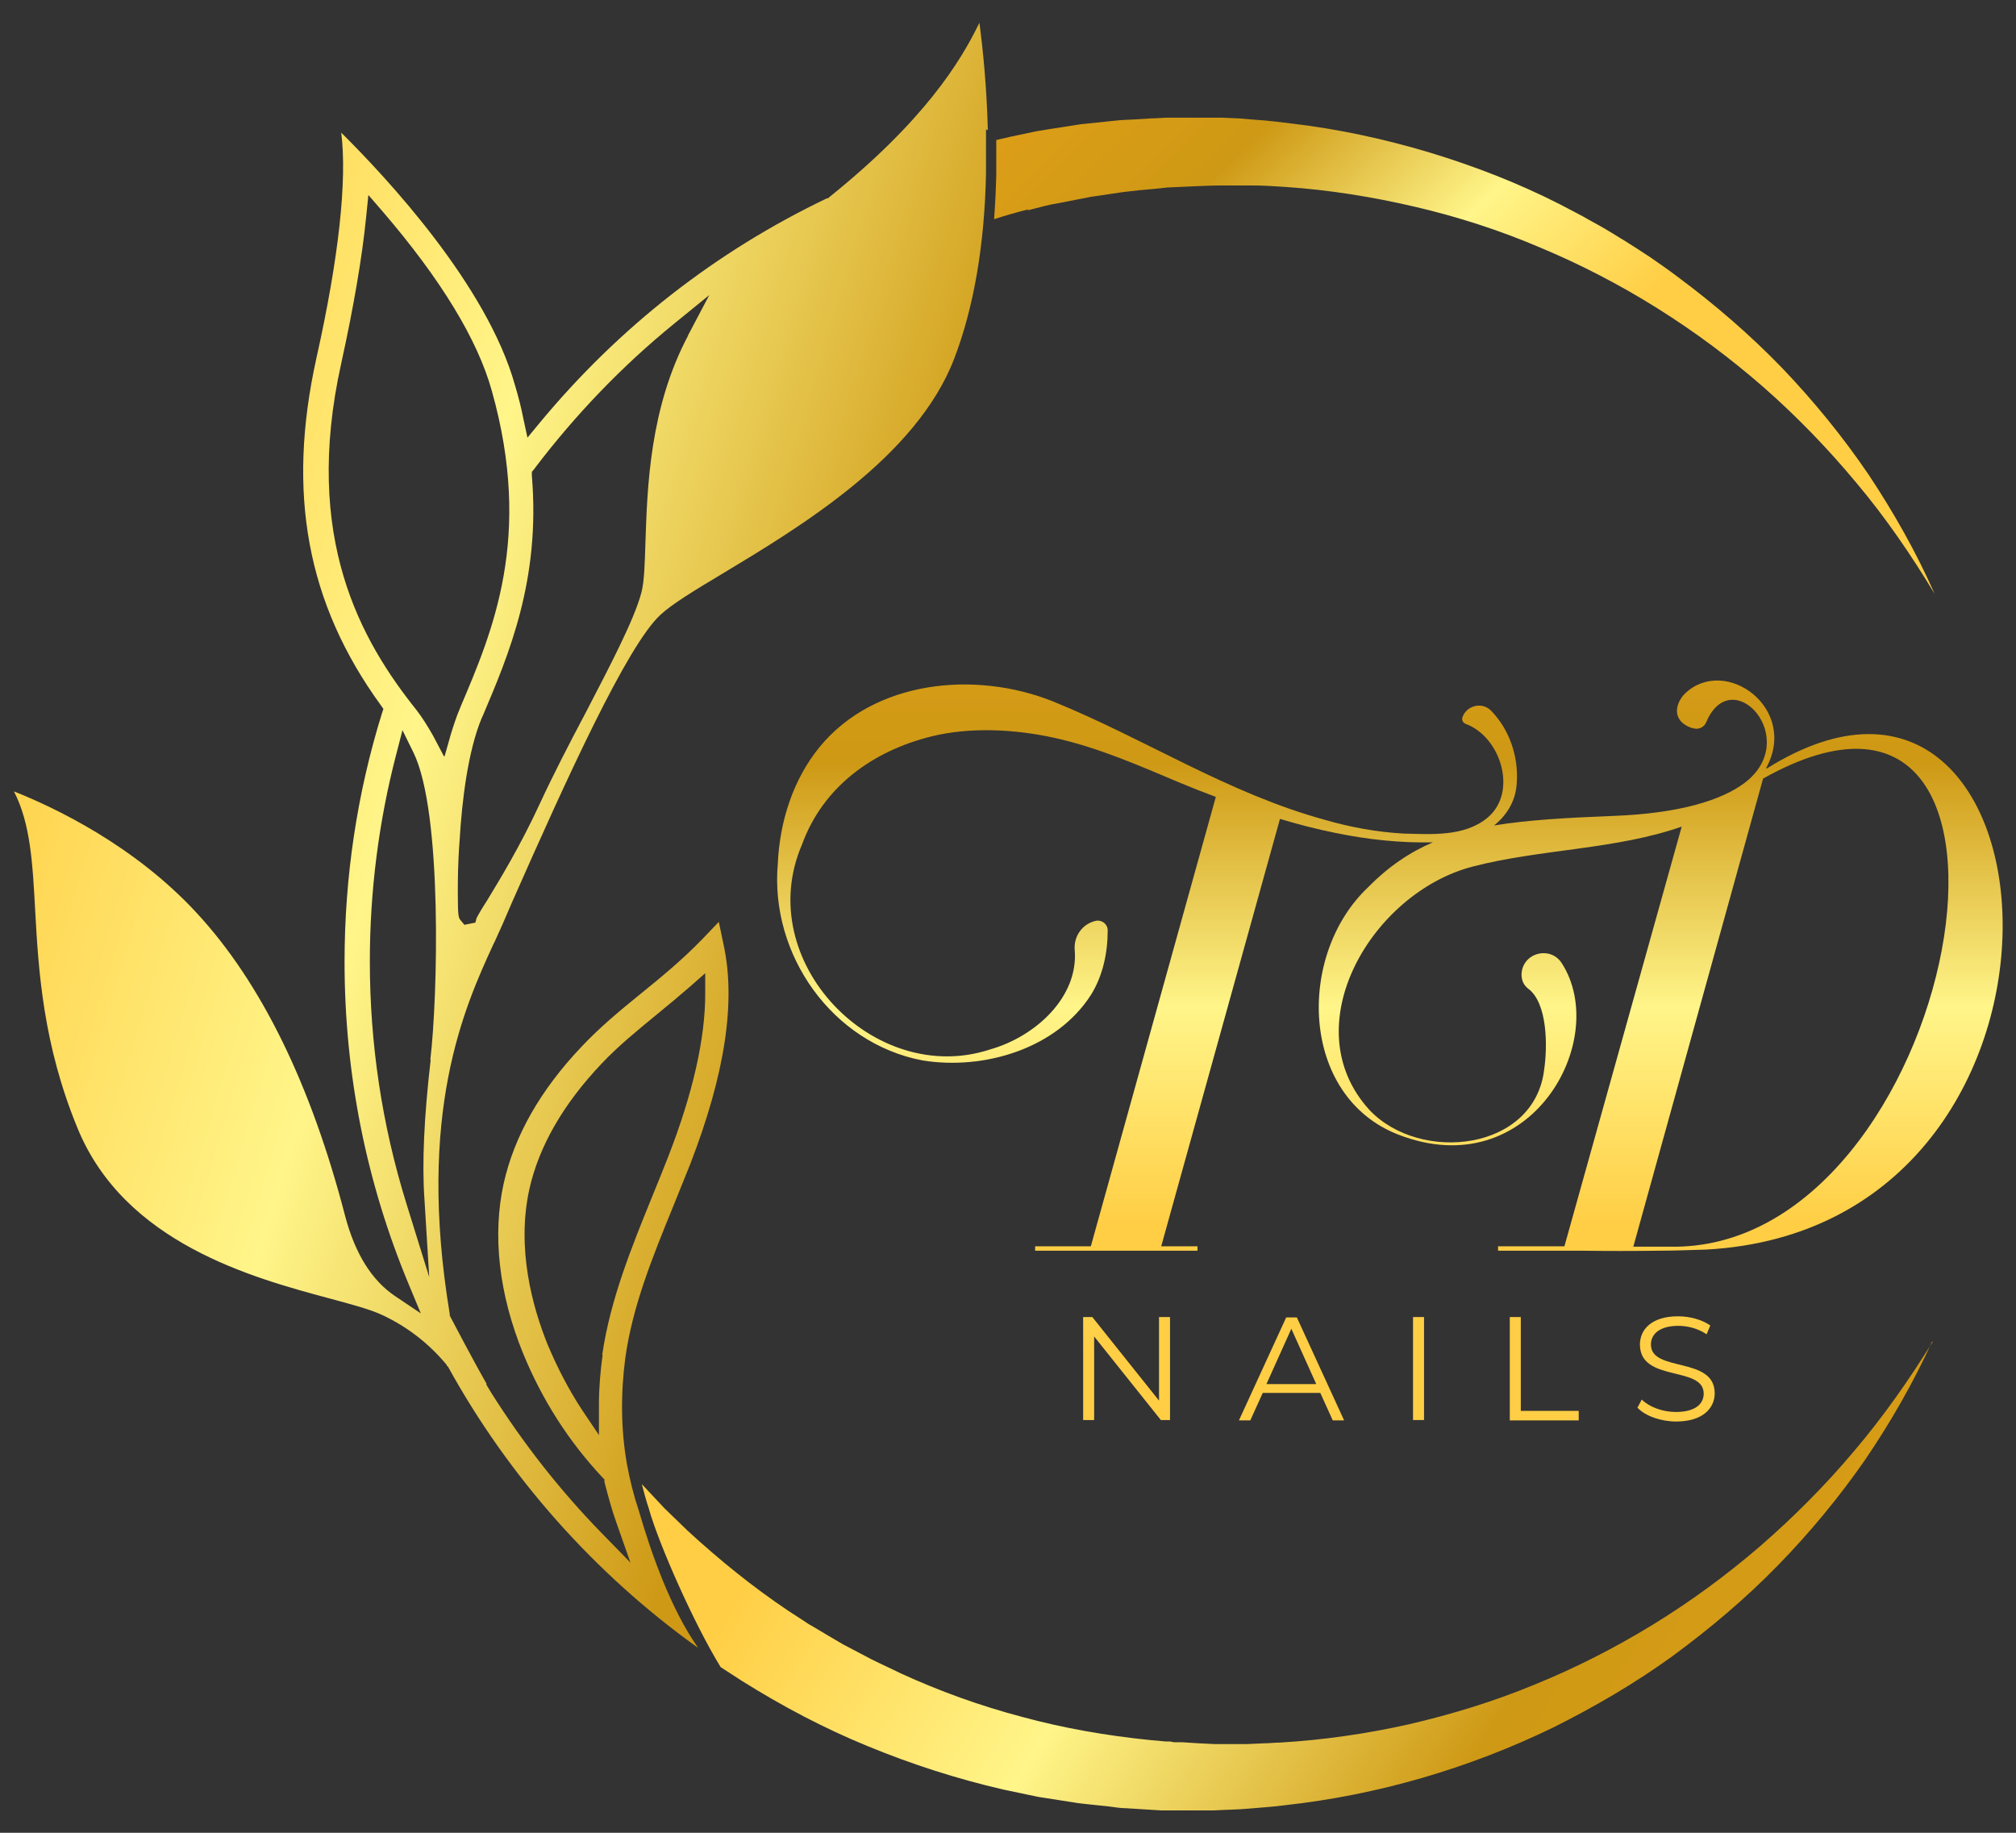
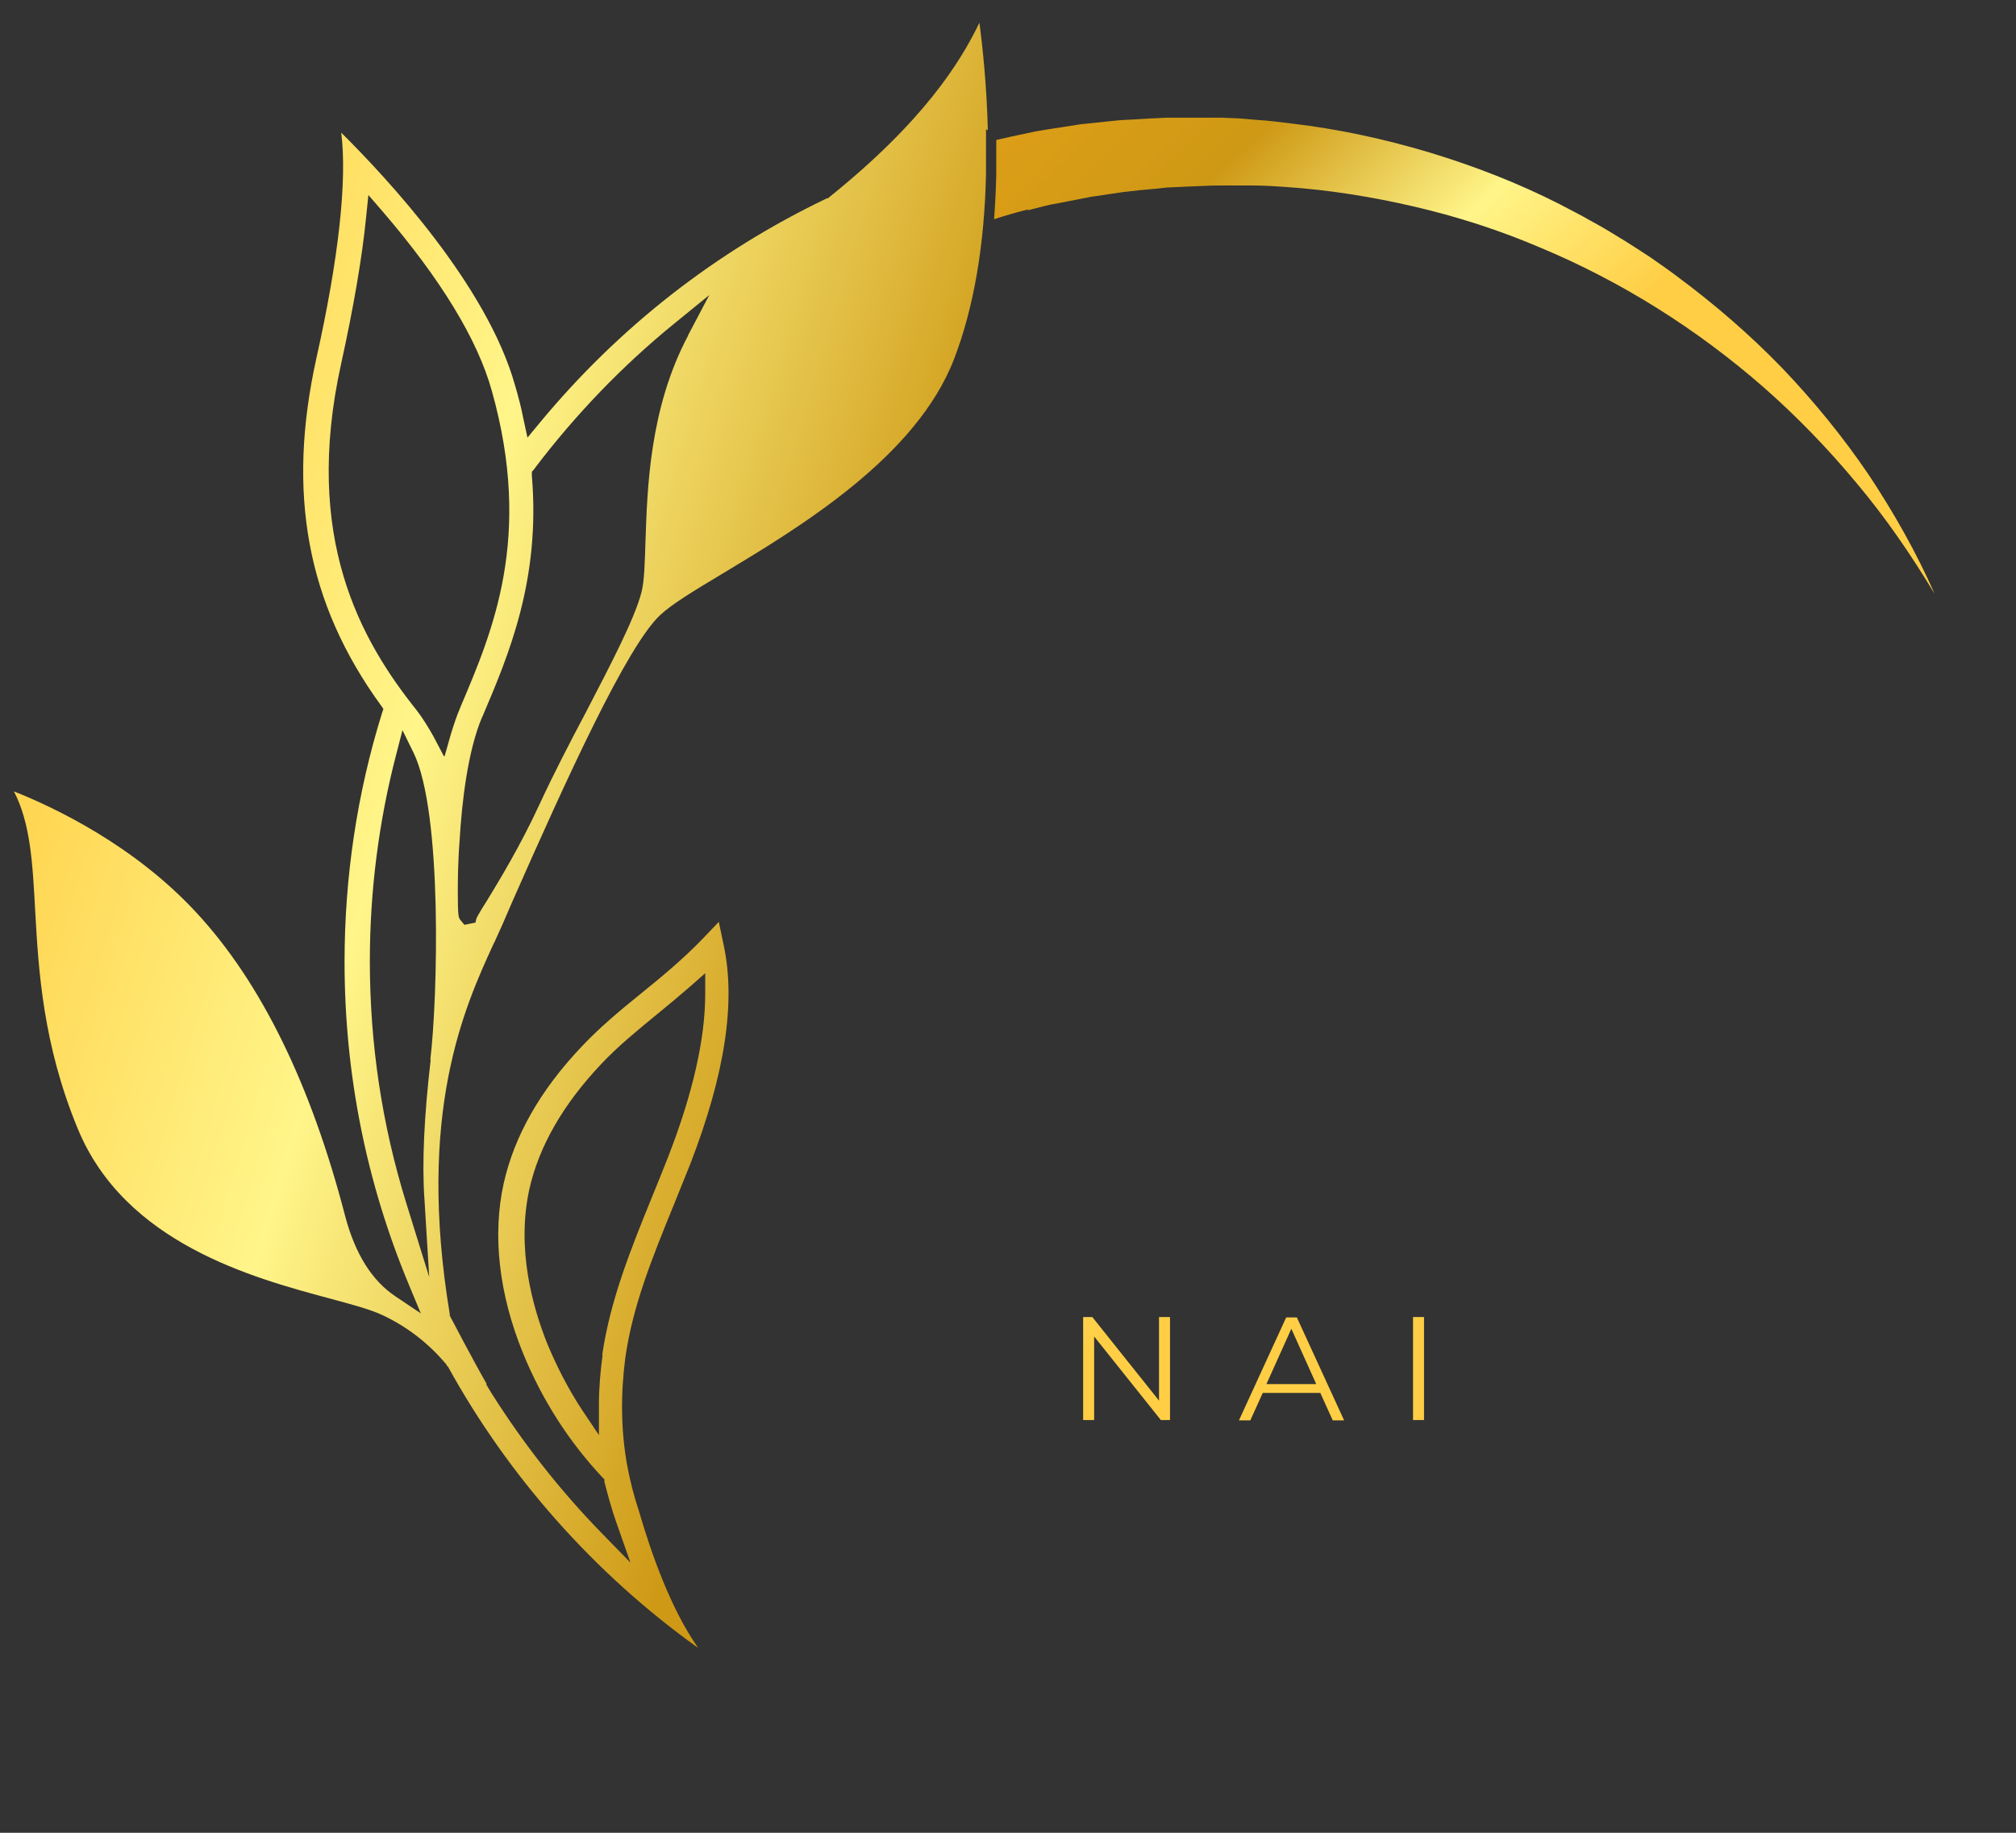
<svg xmlns="http://www.w3.org/2000/svg" xmlns:xlink="http://www.w3.org/1999/xlink" id="Layer_1" data-name="Layer 1" viewBox="0 0 55 50">
  <rect x="0" y="0" width="55" height="50" fill="#333333" stroke="none" />
  <defs>
    <style>
      .cls-1 {
        fill: url(#linear-gradient);
      }

      .cls-1, .cls-2, .cls-3, .cls-4, .cls-5, .cls-6, .cls-7, .cls-8, .cls-9 {
        stroke-width: 0px;
      }

      .cls-2 {
        fill: url(#linear-gradient-6);
      }

      .cls-3 {
        fill: url(#linear-gradient-5);
      }

      .cls-4 {
        fill: url(#linear-gradient-2);
      }

      .cls-5 {
        fill: url(#linear-gradient-7);
      }

      .cls-6 {
        fill: url(#linear-gradient-3);
      }

      .cls-7 {
        fill: url(#linear-gradient-9);
      }

      .cls-8 {
        fill: url(#linear-gradient-8);
      }

      .cls-9 {
        fill: url(#linear-gradient-4);
      }
    </style>
    <linearGradient id="linear-gradient" x1="17.94" y1="18.3" x2="30.17" y2="36.5" gradientUnits="userSpaceOnUse">
      <stop offset="0" stop-color="#ffe25f" />
      <stop offset="0" stop-color="#dd9e17" />
      <stop offset=".32" stop-color="#ce9915" />
      <stop offset=".68" stop-color="#fff589" />
      <stop offset="1" stop-color="#ffce45" />
    </linearGradient>
    <linearGradient id="linear-gradient-2" x1="20.6" y1="16.53" x2="32.83" y2="34.72" xlink:href="#linear-gradient" />
    <linearGradient id="linear-gradient-3" x1="23.45" y1="14.64" x2="35.67" y2="32.82" xlink:href="#linear-gradient" />
    <linearGradient id="linear-gradient-4" x1="25.25" y1="13.41" x2="37.48" y2="31.6" xlink:href="#linear-gradient" />
    <linearGradient id="linear-gradient-5" x1="28.27" y1="11.39" x2="40.49" y2="29.58" xlink:href="#linear-gradient" />
    <linearGradient id="linear-gradient-6" x1="50.03" y1="49.55" x2="25.62" y2="34.56" xlink:href="#linear-gradient" />
    <linearGradient id="linear-gradient-7" x1="30.58" y1=".36" x2="41.32" y2="11.57" xlink:href="#linear-gradient" />
    <linearGradient id="linear-gradient-8" x1="35.27" y1="26.49" x2=".31" y2="16.06" xlink:href="#linear-gradient" />
    <linearGradient id="linear-gradient-9" x1="37.89" y1="14.91" x2="37.89" y2="33.39" xlink:href="#linear-gradient" />
  </defs>
  <g>
    <path class="cls-1" d="m31.92,35.93v2.81h-.25l-1.82-2.28v2.28h-.3v-2.81h.25l1.82,2.28v-2.28h.29Z" />
    <path class="cls-4" d="m36.02,38h-1.57l-.34.75h-.31l1.29-2.81h.29l1.29,2.81h-.31l-.34-.75Zm-.11-.24l-.68-1.51-.68,1.51h1.36Z" />
    <path class="cls-6" d="m38.55,35.93h.3v2.81h-.3v-2.81Z" />
-     <path class="cls-9" d="m41.19,35.93h.3v2.56h1.58v.26h-1.88v-2.81Z" />
-     <path class="cls-3" d="m44.67,38.41l.12-.23c.2.2.56.34.93.34.53,0,.76-.22.76-.5,0-.77-1.74-.3-1.74-1.34,0-.41.32-.77,1.04-.77.32,0,.65.09.88.25l-.1.24c-.24-.16-.52-.23-.77-.23-.52,0-.75.23-.75.51,0,.77,1.74.31,1.74,1.33,0,.41-.33.77-1.05.77-.42,0-.84-.15-1.05-.37Z" />
  </g>
  <g>
-     <path class="cls-2" d="m52.71,36.6c-.51,1.12-1.13,2.2-1.83,3.23-.71,1.02-1.51,1.99-2.39,2.89-.88.9-1.84,1.71-2.86,2.46-1.02.74-2.12,1.38-3.26,1.95-2.29,1.11-4.77,1.84-7.33,2.12-.16.02-.32.04-.48.05l-.48.04c-.32.03-.64.03-.96.05-.32,0-.64,0-.96,0h-.24s-.12,0-.12,0h-.12s-.48-.03-.48-.03l-.48-.03c-.16,0-.32-.03-.48-.05l-.48-.05c-.16-.02-.32-.03-.48-.06l-.96-.15-.95-.2c-1.26-.29-2.5-.69-3.69-1.18-1.2-.49-2.35-1.1-3.45-1.79-.19-.12-.38-.25-.57-.37-.73-1.19-1.67-3.32-1.95-4.29,0,0,0,0,0-.01-.08-.23-.14-.46-.2-.69,0,0,.01.01.02.02l.6.64.63.61c.86.79,1.77,1.53,2.74,2.18l.37.24.18.12.19.11c.25.15.5.3.76.45l.78.41c.26.13.53.25.79.38,1.07.49,2.18.89,3.32,1.19,1.14.31,2.3.51,3.48.63l.44.04h.11s.11.02.11.02h.22c.3.02.59.04.89.05h.44s.22,0,.22,0h.22s.45-.02.45-.02c.15,0,.3-.02.44-.02,1.19-.07,2.37-.24,3.53-.5,1.16-.27,2.31-.62,3.42-1.08,1.11-.45,2.19-1,3.22-1.63,1.03-.63,2.01-1.35,2.93-2.14.92-.8,1.78-1.66,2.57-2.6.79-.93,1.5-1.94,2.15-2.99Z" />
    <path class="cls-5" d="m28.06,5.71c-.32.08-.63.17-.94.27.03-.39.05-.8.06-1.21v-.9s0-.05,0-.05c.13-.03.26-.06.39-.09l.47-.1.24-.05.24-.04c.32-.05.64-.1.96-.15l.96-.1c.16-.02.32-.02.48-.03l.48-.03c.16,0,.32-.02.48-.02h.48c.32,0,.64,0,.96,0l.48.02.48.04c.32.02.64.06.96.1,1.27.15,2.53.42,3.76.79,1.22.37,2.41.83,3.55,1.41l.42.22c.14.07.28.15.42.23.28.15.55.31.82.48.14.08.27.17.4.25l.4.26c.26.18.52.36.77.55,1.01.75,1.97,1.58,2.84,2.48.87.91,1.66,1.88,2.36,2.91.69,1.04,1.3,2.12,1.8,3.25-.64-1.06-1.33-2.07-2.12-3.01-.78-.94-1.63-1.82-2.54-2.62-1.83-1.6-3.9-2.9-6.11-3.82-1.1-.47-2.25-.84-3.41-1.11s-2.34-.46-3.53-.54c-.3-.02-.59-.04-.89-.04h-.45s-.44,0-.44,0c-.3,0-.59.02-.89.03l-.44.02c-.15,0-.3.03-.44.04l-.44.04c-.15.02-.29.03-.44.05l-.88.13-.87.17-.22.04-.21.05-.43.11Z" />
    <path class="cls-8" d="m26.95,3.55c-.03-1.2-.14-2.25-.23-2.93-.52,1.08-1.53,2.7-4.11,4.77l-.02.02h-.03c-3.03,1.45-5.67,3.51-7.84,6.13l-.33.4-.11-.51c-.06-.31-.14-.62-.23-.92-.76-2.72-3.49-5.65-4.74-6.89.16,1.29-.06,3.39-.68,6.16-.81,3.67-.26,6.68,1.76,9.46l.07.1-.04.12c-.68,2.19-1.02,4.47-1.02,6.78,0,3.05.59,6.02,1.76,8.82l.32.77-.7-.47c-.64-.43-1.09-1.16-1.36-2.17-.93-3.59-2.29-6.38-4.06-8.29-1.7-1.84-3.87-2.87-4.98-3.31.45.87.51,1.95.58,3.26.09,1.62.21,3.64,1.16,5.94,1.29,3.13,4.78,4.07,6.86,4.63.63.17,1.12.3,1.46.46.68.32,1.27.78,1.75,1.36v.02s.03.02.03.02c1.65,3,4,5.65,6.79,7.65h.01s.03.03.03.03h0c-.76-1.07-1.3-2.64-1.62-3.74-.14-.42-.25-.85-.33-1.3,0,0,0,0,0,0-.16-.92-.17-1.89-.04-2.88.2-1.42.74-2.74,1.31-4.14.15-.38.31-.76.46-1.14.95-2.46,1.25-4.42.91-5.99l-.13-.62-.44.46c-.54.56-1.12,1.04-1.69,1.5-.58.47-1.12.92-1.61,1.44-1.13,1.19-1.84,2.44-2.13,3.74-.31,1.41-.13,3.01.53,4.63.52,1.27,1.25,2.41,2.17,3.39l.05.05v.07c.1.38.2.76.33,1.12l.38,1.08-.8-.82c-1.13-1.16-2.13-2.44-2.99-3.8l-.15-.25h.02c-.34-.59-.96-1.77-.99-1.83l-.02-.04v-.04c-.91-5.49.4-8.37,1.19-10.09l.04-.08c.12-.26.29-.64.48-1.09,1.47-3.33,3.12-6.96,4.03-7.81.32-.3.93-.67,1.7-1.13,2.11-1.27,5.29-3.18,6.32-5.86.53-1.38.83-3.09.87-5.06v-.19s0-.7,0-.7v-.31Zm-10.51,33.41c-.06.45-.1.9-.1,1.35v.84s-.47-.7-.47-.7c-.36-.55-.67-1.15-.93-1.77-.42-1.04-.85-2.62-.5-4.23.26-1.17.92-2.32,1.96-3.42.46-.49.99-.92,1.55-1.38.27-.22.57-.47.87-.73l.42-.37v.56c0,1.23-.34,2.72-1,4.42-.15.38-.3.76-.45,1.12-.56,1.38-1.14,2.8-1.36,4.31Zm-4.69-8.05c-.18,1.55-.24,2.83-.17,3.81l.13,2.12-.63-2.03c-.66-2.13-.99-4.34-.99-6.58,0-1.91.24-3.81.72-5.65l.17-.66.3.61c.8,1.63.66,6.72.46,8.38Zm.36-8.28l-.29-.55c-.14-.25-.29-.49-.45-.7-1.52-1.9-3.12-4.7-2.06-9.47.34-1.55.57-2.89.68-4l.06-.59.39.45c1.58,1.84,2.59,3.49,2.98,4.9,1.12,3.99.02,6.55-.85,8.6l-.02.05c-.09.21-.17.45-.25.71l-.17.6Zm6.66-11.47c-1.05,1.98-1.11,4.16-1.16,5.6-.02.61-.03,1.09-.11,1.4-.19.73-.84,1.97-1.52,3.28-.44.83-.89,1.7-1.25,2.48-.54,1.17-1.11,2.1-1.45,2.66-.13.2-.23.37-.28.47l-.03.12-.15.03-.15.03-.1-.12c-.06-.07-.08-.09-.08-.77,0-.26,0-.79.05-1.43.06-1.02.22-2.42.61-3.34l.02-.04c.7-1.65,1.58-3.7,1.34-6.55v-.11s.07-.08.07-.08c0-.01.02-.02.02-.03,1.11-1.46,2.38-2.78,3.78-3.92l.97-.79-.58,1.1Z" />
  </g>
-   <path class="cls-7" d="m48.18,20.96c.9-1.63-1.1-3.08-2.2-2.05-.26.25-.41.74.17.95h.02c.15.06.32-.01.38-.16.7-1.66,2.64.47,1.03,1.67,0,0,0,0,0,0-.61.45-1.72.82-3.58.89-1.28.05-2.33.11-3.24.26.35-.28.6-.68.62-1.17.05-.71-.2-1.45-.7-1.96-.24-.25-.66-.15-.78.17-.03.08.01.16.09.19.95.35,1.43,1.86.59,2.56-.63.52-1.53.45-2.3.43-.71-.04-1.43-.17-2.12-.37-2.67-.73-4.89-2.2-7.42-3.23-2.14-.86-4.89-.58-6.38,1.24-.73.89-1.09,2.05-1.14,3.18-.22,2.48,1.48,4.9,3.95,5.37,1.68.27,3.66-.32,4.6-1.8.32-.52.45-1.14.45-1.75,0-.17-.16-.29-.32-.26h0c-.37.08-.61.42-.58.79.11,1.29-1.07,2.37-2.31,2.72-3.16,1.04-6.5-2.41-5.13-5.59.57-1.57,1.92-2.55,3.53-2.95,1.05-.26,2.28-.2,3.36.04,1.19.26,2.34.77,3.46,1.24.31.13.62.25.94.37l-3.41,12.26h-1.52v.12h4.43v-.12h-.99l3.24-11.66c.5.15,1,.28,1.5.38.87.18,1.77.28,2.67.26-.63.27-1.21.66-1.76,1.22-1.96,1.84-1.87,5.7.81,6.75,3.61,1.41,5.81-2.58,4.47-4.67-.31-.49-1.08-.29-1.1.3,0,0,0,0,0,.01,0,.15.06.29.18.38.53.39.53,1.57.44,2.19-.25,2.24-3.38,2.59-4.77,1.12-2.09-2.29.07-5.93,2.82-6.64,1.85-.48,3.91-.46,5.7-1.09l-3.2,11.45h-1.81v.12h2.25c.72.01,1.45.01,2.16,0h.01c.43,0,.85-.02,1.25-.03,11.14-.6,9.89-18.26,1.67-13.13Zm-2.66,13.05c-.32,0-.64,0-.96,0l3.54-12.77c8.5-4.76,5.36,12.98-2.58,12.77Z" />
</svg>